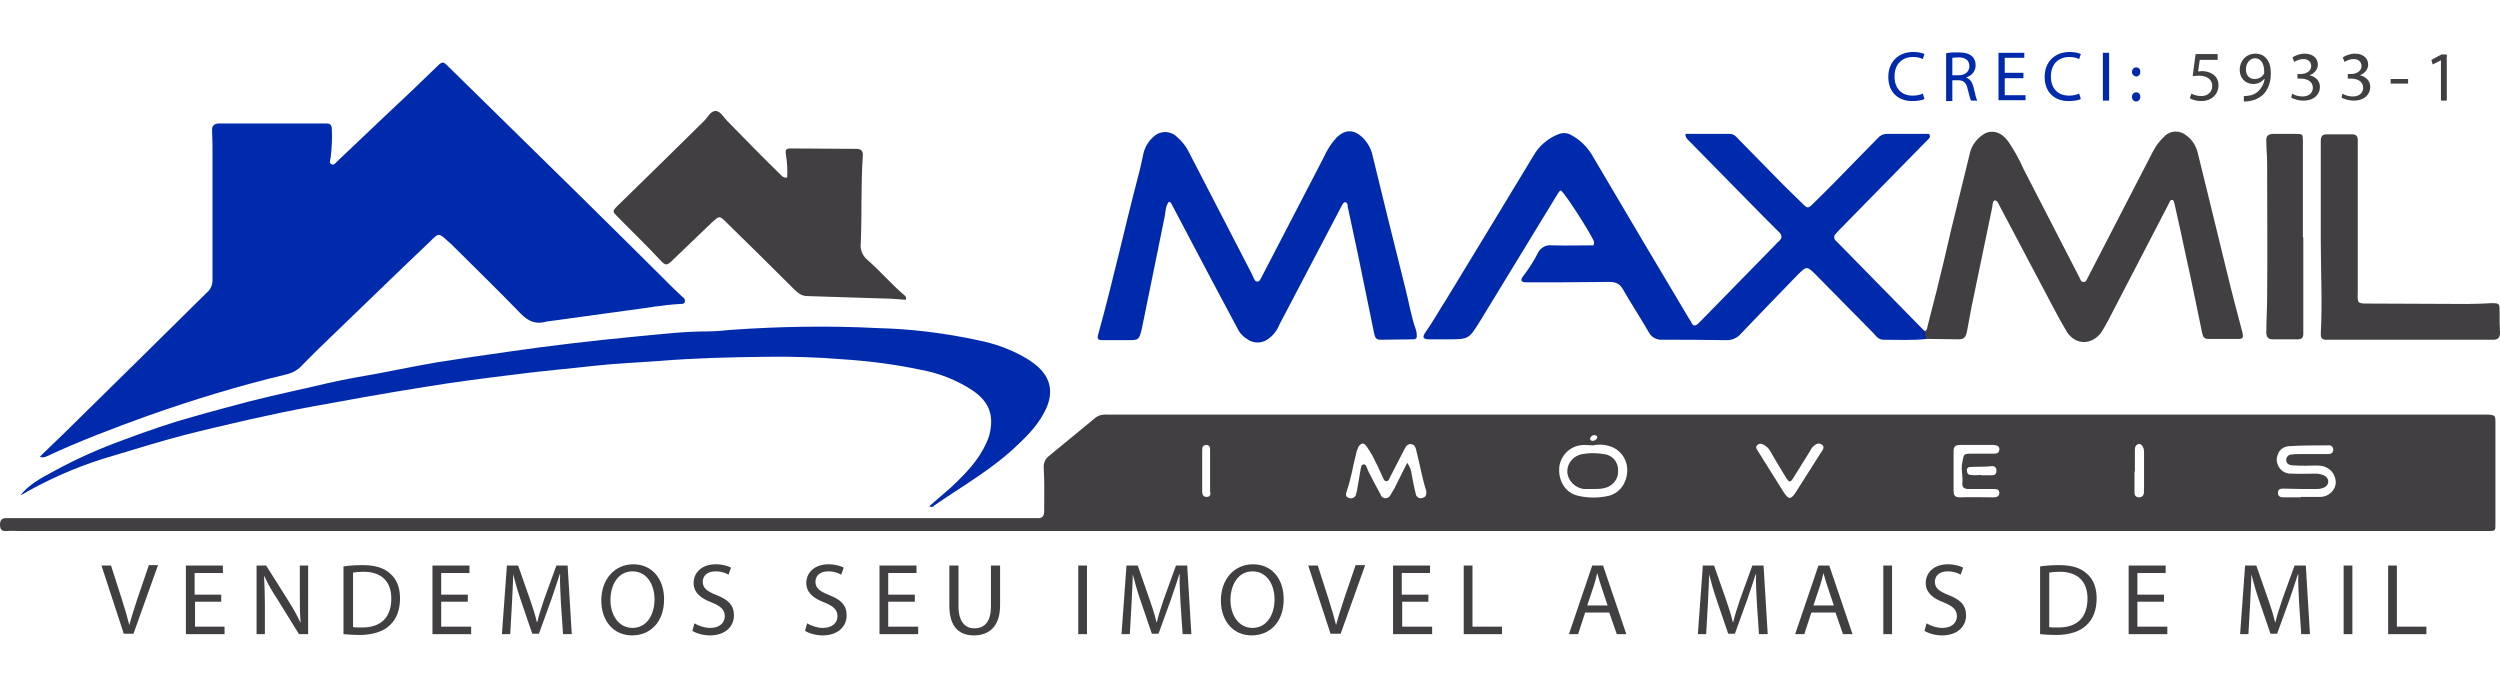
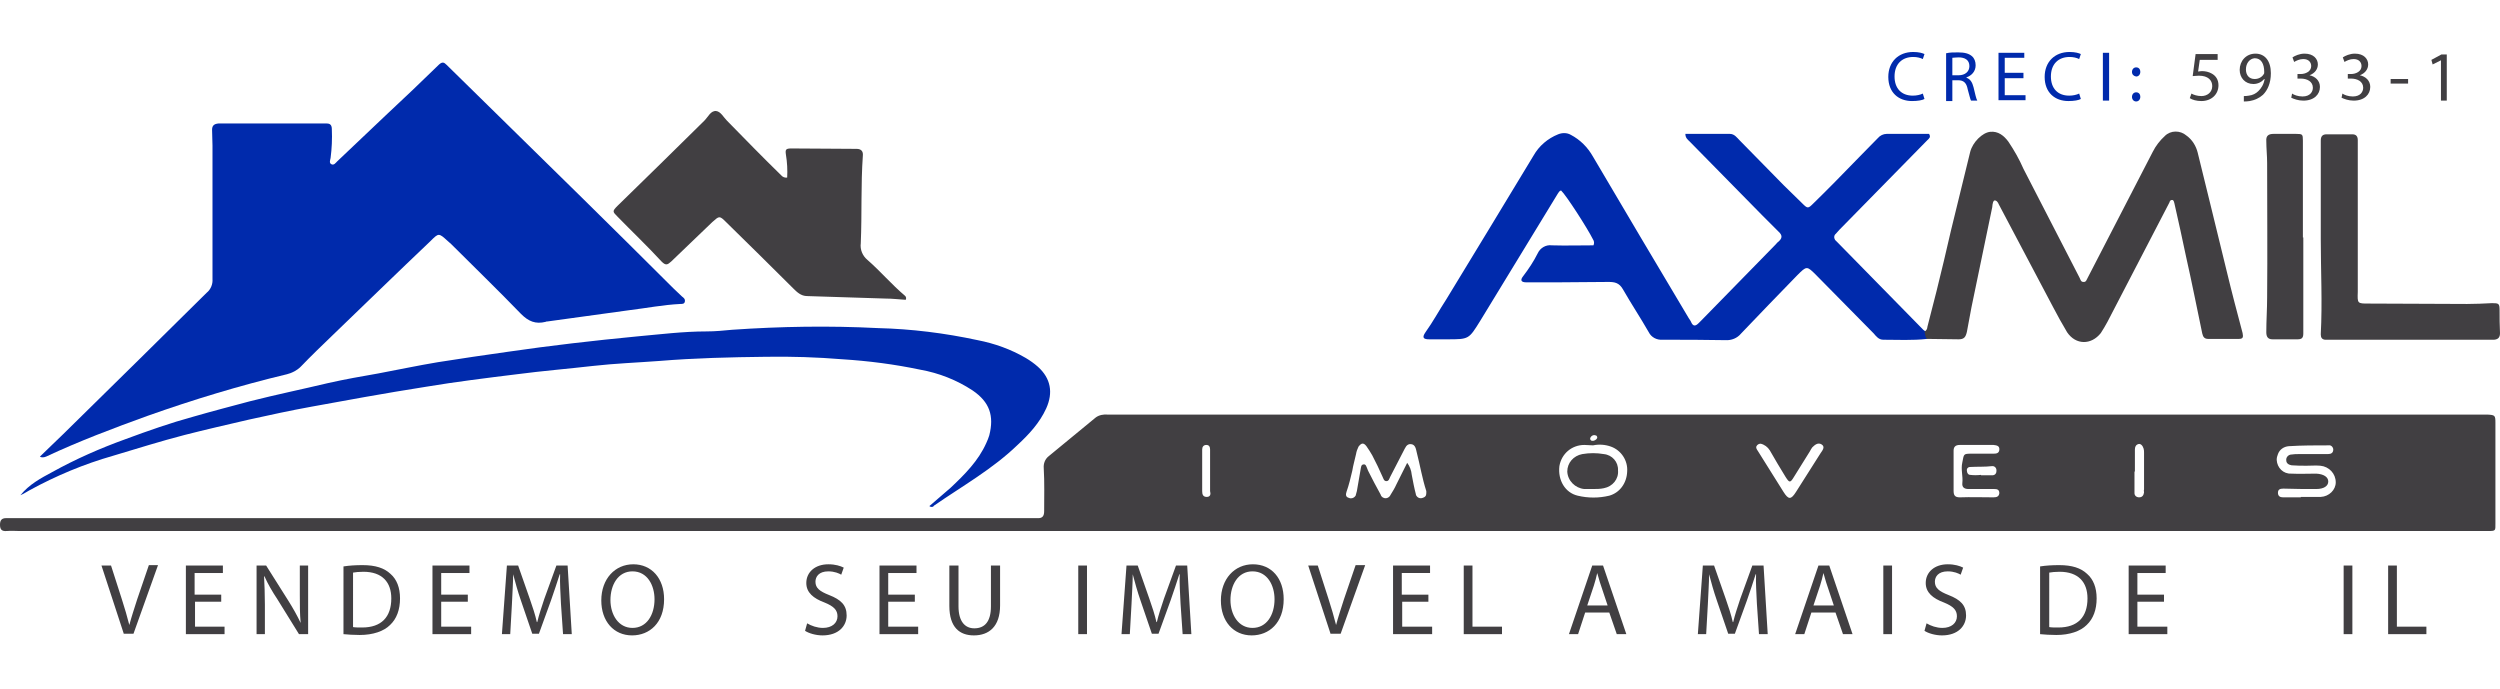
<svg xmlns="http://www.w3.org/2000/svg" version="1.1" id="Camada_1" x="0px" y="0px" viewBox="0 0 601.2 165.8" style="enable-background:new 0 0 601.2 165.8;" xml:space="preserve">
  <style type="text/css">

	.st0{fill:#002AAC;}

	.st1{fill:#413F42;}

	.st2{fill:#424043;}

</style>
  <path class="st0" d="M9.6,109.8c2-1.9,3.8-3.7,5.6-5.4c6.1-6,12.2-12,18.3-18c5.4-5.3,10.8-10.7,16.2-16c1-0.8,1.5-2.1,1.4-3.3   c0-10.7,0-21.4,0-32.1c0-1.3-0.1-2.5-0.1-3.8c0-1,0.5-1.4,1.5-1.5h24.7c0.5,0,1,0,1.4,0c0.9,0,1.2,0.5,1.2,1.4   c0.1,2.3,0,4.6-0.3,6.9c-0.1,0.5-0.4,1.2,0.2,1.5s1-0.3,1.4-0.7c3.9-3.7,7.8-7.4,11.7-11.1c4.3-4,8.6-8.1,12.8-12.2   c0.8-0.7,1.2-0.5,1.8,0.1l5.3,5.2c9.1,8.9,18.1,17.8,27.2,26.7c7.3,7.2,14.7,14.5,22,21.8c0.7,0.7,1.4,1.3,2.1,2   c0.4,0.3,0.8,0.6,0.7,1.2s-0.6,0.6-1.1,0.6c-4.1,0.2-8.2,1-12.3,1.5c-6.6,0.9-13.1,1.8-19.6,2.7c-0.2,0-0.3,0-0.5,0.1   c-2.4,0.6-4.1-0.1-5.9-1.9c-5.5-5.7-11.2-11.2-16.8-16.8l-0.9-0.8c-2.1-1.9-2.1-1.9-4.1,0.1C95.6,65.5,87.8,73.1,80,80.6   c-2.6,2.5-5.2,5-7.7,7.6c-0.9,0.9-2.1,1.5-3.3,1.8c-11.3,2.7-22.5,6.1-33.5,10c-8.3,3-16.5,6.1-24.4,9.8   C10.6,110,10,110.1,9.6,109.8z" />
  <path class="st0" d="M463.4,81.5c-3.5,0.4-7,0.2-10.5,0.2c-1.1,0-1.7-0.8-2.3-1.5c-4.6-4.7-9.2-9.3-13.8-14c-2.3-2.3-2.3-2.3-4.6,0   c-4.5,4.6-9,9.3-13.5,14c-0.9,1.1-2.3,1.7-3.8,1.6c-5-0.1-10.1-0.1-15.1-0.1c-1.4,0.1-2.7-0.6-3.3-1.8c-2-3.5-4.2-6.8-6.2-10.3   c-0.9-1.6-2-1.8-3.5-1.8c-4.2,0-8.5,0.1-12.7,0.1c-2.3,0-4.6,0-7,0c-1.3,0-1.6-0.5-0.8-1.5c1.3-1.7,2.5-3.5,3.5-5.5   c0.6-1.3,2-2.1,3.4-1.9c3.3,0.1,6.7,0,10,0c0.2-0.4,0.2-1-0.1-1.4c-1.4-2.8-6.5-10.7-7.7-11.8c-0.4,0.1-0.6,0.5-0.8,0.8   c-6.2,10.2-12.4,20.3-18.6,30.5c-2.8,4.5-2.7,4.5-8,4.5c-1.4,0-2.9,0-4.3,0s-1.8-0.4-0.9-1.7c1.8-2.5,3.3-5.3,5-7.9   c7-11.5,14-23,21-34.6c1.3-2.3,3.4-4.1,5.9-5.1c1-0.4,2.1-0.4,3,0.1c2.3,1.2,4.1,3,5.4,5.3c7.6,12.9,15.3,25.9,23,38.8   c0.2,0.3,0.5,0.7,0.6,1c0.5,1.1,1.1,0.9,1.8,0.2l0.7-0.7l17.8-18.2c0.2-0.2,0.4-0.5,0.7-0.7c0.9-0.8,1-1.5,0-2.4   c-1.3-1.3-2.6-2.6-3.9-3.9l-17.5-17.8c-0.4-0.4-1-0.8-1-1.8c3.6,0,7.1,0,10.7,0c1.1,0,1.7,0.9,2.3,1.5c3.5,3.6,7.1,7.2,10.6,10.8   c1.5,1.5,3,2.9,4.5,4.4c1.3,1.3,1.4,1.3,2.7,0c3.5-3.4,6.9-6.9,10.3-10.4c1.7-1.8,3.5-3.5,5.2-5.3c0.5-0.6,1.3-1,2.1-1   c3.4,0,6.9,0,10.2,0c0.5,0.8,0,1.1-0.4,1.5c-7.1,7.2-14.1,14.4-21.2,21.6l-0.8,0.9c-0.5,0.4-0.5,1-0.2,1.5c0.1,0.1,0.1,0.1,0.2,0.2   l0.5,0.5l20.5,20.9c0.2,0.2,0.4,0.3,0.6,0.4C463.4,80.1,463.7,80.8,463.4,81.5z" />
-   <path class="st0" d="M323.5,48.6c-0.5,0.1-0.6,0.5-0.8,0.8c-5,9.5-10,19.1-15,28.6c-0.6,1.5-1.6,2.8-3,3.7c-1.4,0.9-3.3,0.9-4.7-0.1   c-1-0.6-1.9-1.5-2.4-2.6c-2.1-4-4.3-8-6.4-12c-3.2-6.1-6.4-12.1-9.6-18.2c-0.1-0.1-0.2-0.2-0.5-0.3c-0.8,1-0.8,2.3-1,3.5   c-1.8,8.8-3.6,17.6-5.4,26.5c0,0.2-0.1,0.3-0.1,0.5c-0.7,2.8-0.7,2.8-3.6,2.8c-1.9,0-3.8,0-5.8,0c-1.2,0-1.4-0.3-1.1-1.4   c3.5-12.6,6.3-25.4,9.6-38c0.5-1.8,0.9-3.7,1.3-5.6c0.4-1.6,1.3-3,2.5-4c1.5-1.4,3.9-1.4,5.4,0c1.1,0.9,2,2,2.7,3.2   c5.1,9.9,10.3,19.9,15.4,29.8c0.2,0.4,0.3,0.7,0.5,1.1c0.2,0.3,0.3,0.8,0.8,0.8c0.6,0.1,0.7-0.5,1-0.9c5-9.6,10-19.3,15-28.9   c0.8-1.8,1.8-3.4,3.1-4.8c2-2,4.1-2,6.1-0.2c1.2,1.1,2.1,2.6,2.5,4.2c2.6,10.7,5.2,21.3,7.9,32c0.9,3.4,1.4,6.9,2.6,10.2   c0.1,0.4,0.2,0.8,0.2,1.2c0.1,0.7-0.1,1.1-0.9,1.1c-2.6,0-5.3,0.1-7.9,0.1c-1.2,0-1.3-0.9-1.5-1.8c-1.3-6.3-2.6-12.7-3.9-19   c-0.8-3.7-1.6-7.5-2.4-11.2C324.1,49.3,324.1,48.8,323.5,48.6z" />
  <path class="st0" d="M223.5,121.7c1.7-1.5,3.4-2.9,5.1-4.4c3.4-3.2,6.7-6.5,8.6-10.8c0.3-0.6,0.5-1.2,0.7-1.8c1.2-4.7,0.1-8-4-10.8   c-3.8-2.5-8.1-4.2-12.6-5c-6.2-1.3-12.4-2.1-18.7-2.5c-6.1-0.5-12.3-0.7-18.4-0.6c-8.5,0.1-17.1,0.3-25.6,1   c-5.3,0.4-10.7,0.6-16,1.2c-6.1,0.7-12.2,1.2-18.3,2c-7.3,0.9-14.6,1.8-21.8,3c-5,0.8-9.9,1.6-14.9,2.5c-4.2,0.8-8.5,1.5-12.7,2.3   c-5,0.9-10,2-15,3.1c-5.2,1.2-10.4,2.4-15.5,3.7c-5.8,1.5-11.5,3.3-17.2,5c-7,2-13.7,4.8-20.1,8.3c-0.7,0.4-1.5,0.9-2.2,1.2   c2.1-2.6,4.9-4.1,7.7-5.6c5.6-3.1,11.5-5.7,17.6-7.9c5.4-2,10.8-3.9,16.3-5.4c4.5-1.3,9.1-2.5,13.6-3.7c6.3-1.6,12.6-2.9,18.9-4.4   c4-0.9,8-1.6,12-2.3c4.8-0.9,9.5-1.9,14.3-2.7c5.6-0.9,11.2-1.7,16.8-2.5c10.3-1.5,20.7-2.7,31.1-3.7c5.6-0.5,11.1-1.2,16.7-1.2   c2.1,0,4.1-0.2,6.2-0.4c11.6-0.8,23.3-1,35-0.4c8.1,0.2,16.1,1.2,24,2.9c4.1,0.8,8,2.2,11.6,4.3c1,0.6,2,1.3,2.9,2.1   c3.1,2.8,3.7,6.2,2,10c-1.6,3.5-4.1,6.2-6.9,8.8c-6,5.8-13.3,9.9-20.1,14.6C224.4,122,223.8,122,223.5,121.7   C223.5,121.7,223.5,121.7,223.5,121.7z" />
  <path class="st1" d="M463.4,81.5c-0.5-0.5-0.4-1.2-0.6-1.7c0.4-0.3,0.7-0.7,0.7-1.2c0.7-2.9,1.5-5.7,2.2-8.6   c1.2-4.9,2.4-9.8,3.5-14.7c1.5-6.3,3.1-12.5,4.6-18.8c0.6-2.3,2.9-4.6,4.8-4.8s3.3,0.9,4.4,2.4c1.4,2.1,2.6,4.2,3.6,6.5   c4.5,8.7,9,17.5,13.5,26.2c0.2,0.4,0.3,1,0.9,1c0.7,0.1,0.8-0.6,1.1-1.1c5.2-10.1,10.4-20.1,15.6-30.2c0.7-1.4,1.7-2.7,2.9-3.8   c1.4-1.4,3.7-1.4,5.2-0.1c1.4,1,2.3,2.5,2.7,4.1c2.3,9.5,4.7,19,7,28.6c1.2,5,2.5,9.9,3.8,14.8c0.2,1,0.1,1.4-0.9,1.4   c-2.5,0-5,0-7.4,0c-0.8,0-1.2-0.4-1.4-1.3c-1.3-6.2-2.5-12.3-3.9-18.5c-0.9-4.2-1.8-8.5-2.8-12.8c-0.1-0.3-0.1-0.6-0.4-0.8   c-0.5-0.1-0.7,0.2-0.8,0.6c-5,9.6-9.9,19.1-14.9,28.7c-0.5,0.9-1,1.8-1.6,2.7c-2.3,2.9-6,2.9-8.1-0.2c-1.2-2-2.3-4-3.4-6.1l-13-24.6   c-0.1-0.3-0.3-0.6-0.5-0.8c-0.4-0.3-0.7-0.3-0.9,0.2c-0.1,0.4-0.2,0.8-0.2,1.2c-1.7,8-3.3,16.1-5,24.1c-0.4,2-0.7,3.9-1.1,5.9   c-0.3,1.3-0.7,1.8-2,1.8C468.5,81.6,465.9,81.5,463.4,81.5z" />
  <path class="st1" d="M189.3,42.7c0.1-1.8,0-3.7-0.3-5.5c-0.2-1.3,0-1.5,1.4-1.5c5.2,0,10.4,0.1,15.6,0.1c1.1,0,1.6,0.6,1.5,1.6   c-0.5,7-0.2,14-0.5,21.1c-0.2,1.5,0.4,3,1.6,4c3.1,2.7,5.8,5.9,9,8.6c0.3,0.2,0.4,0.7,0.2,1c-1.6-0.1-3.2-0.3-4.8-0.3   c-6.3-0.2-12.6-0.4-18.9-0.6c-1.5,0-2.5-1-3.4-1.9c-5.3-5.3-10.7-10.6-16-15.8c-1.7-1.7-1.7-1.6-3.4-0.1c-3.3,3.2-6.6,6.3-9.9,9.5   c-0.9,0.8-1.3,1-2.3,0c-3.4-3.7-7.1-7.2-10.6-10.8c-1.2-1.2-1.3-1.3,0-2.6c7-6.8,13.9-13.6,20.9-20.5c0.9-0.9,1.5-2.4,2.8-2.3   c1.1,0.1,1.8,1.5,2.6,2.3c4.3,4.4,8.6,8.8,13,13.1C188.2,42.6,188.8,42.8,189.3,42.7z" />
  <path class="st1" d="M558.1,57.5c0-7.9,0-15.8,0-23.7c0-1.1,0.5-1.5,1.4-1.5c2.1,0,4.2,0,6.2,0c0.9,0,1.3,0.5,1.3,1.4v35.5   c0,0.3,0,0.6,0,1c-0.1,2.8-0.1,2.8,2.6,2.8c7.9,0,15.8,0.1,23.7,0.1c2,0,4-0.1,6-0.2c1.6,0,1.8,0.1,1.8,1.7c0,1.8,0,3.7,0.1,5.5   c0,1-0.4,1.5-1.4,1.6c-0.5,0-1,0-1.4,0h-37.9c-0.5,0-1,0-1.4,0c-0.7-0.1-1-0.5-1-1.3C558.5,72.7,558.1,65.1,558.1,57.5z" />
  <path class="st1" d="M553.9,57.2c0,7.7,0,15.3,0,23c0,1.1-0.4,1.4-1.4,1.4c-2,0-4,0-6,0c-1.1,0-1.5-0.6-1.5-1.7   c0-2.8,0.2-5.6,0.2-8.4c0.1-10.8,0-21.6,0-32.3c0-1.8-0.2-3.5-0.2-5.3c-0.1-1.2,0.5-1.7,1.7-1.7c1.8,0,3.7,0,5.5,0   c1.5,0,1.6,0.1,1.6,1.6v23.3H553.9z" />
  <path class="st1" d="M598.2,99.7c-0.3,0-0.6,0-1,0H441.8H295.2c-9.6,0-19.2,0-28.8,0c-1-0.1-2.1,0.1-2.9,0.7   c-3.8,3.1-7.5,6.2-11.3,9.3c-0.9,0.7-1.3,1.8-1.2,2.9c0.2,3.4,0.1,6.9,0.1,10.3c0,1.2-0.4,1.8-1.7,1.7c-0.9,0-1.8,0-2.6,0H9.4   c-2.6,0-5.3,0-7.9,0c-1.1,0-1.5,0.5-1.5,1.6s0.4,1.6,1.6,1.5s2.1,0,3.1,0h295.2l0,0h293.2c1.8,0,3.5,0,5.3,0s1.7-0.1,1.7-1.8   c0-8.1,0-16.1,0-24.2C600.1,99.9,600,99.8,598.2,99.7z M290.2,119.5c-0.9,0-1.1-0.6-1.1-1.4c0-3.1,0-6.2,0-9.3c0-0.2,0-0.5,0-0.7   c0-0.6,0.3-1.1,1-1.1s0.9,0.5,0.9,1.1c0,1.8,0,3.5,0,5.2l0,0v4.8C291.2,118.8,291.1,119.5,290.2,119.5L290.2,119.5z M382.4,105.4   c0.2-0.6,0.8-0.9,1.3-0.7c0,0,0,0,0,0c0.2,0,0.4,0.2,0.4,0.5c0,0,0,0.1,0,0.1c-0.2,0.5-0.8,0.8-1.3,0.7   C382.5,105.9,382.4,105.7,382.4,105.4C382.4,105.4,382.4,105.4,382.4,105.4z M342.2,119.7c-0.7,0.3-1.4,0-1.7-0.7c0,0,0-0.1,0-0.1   c-0.4-1.5-0.7-3.1-1-4.7c-0.1-1.1-0.5-2.1-1.1-2.9c-1,2-1.8,3.6-2.6,5.2c-0.4,0.9-0.9,1.7-1.4,2.5c-0.3,0.7-1.1,1-1.7,0.7   c-0.3-0.1-0.6-0.4-0.7-0.8c-1-1.8-2-3.7-2.9-5.5c-0.1-0.2-0.2-0.4-0.3-0.7c-0.2-0.4-0.3-1.2-1-1c-0.5,0.1-0.5,0.7-0.6,1.2   c-0.3,1.7-0.6,3.4-0.9,5.2c-0.1,0.4-0.2,0.8-0.3,1.1c-0.4,0.6-1.1,0.8-1.7,0.5c-0.7-0.2-0.7-0.8-0.5-1.4c0.6-1.7,1-3.4,1.4-5.1   c0.2-1.3,0.6-2.6,0.9-4c0.1-0.6,0.3-1.2,0.6-1.8c0.7-0.9,1.2-1,1.9-0.1c0.5,0.7,1,1.5,1.4,2.2c0.9,1.7,1.7,3.4,2.5,5.2   c0.2,0.4,0.3,1,0.9,1s0.7-0.6,0.9-1c1.1-2.1,2.1-4.1,3.2-6.2c0.4-0.7,0.7-1.8,1.8-1.7s1.2,1.2,1.4,2c0.8,3.1,1.3,6.2,2.3,9.3   C343,118.8,343.1,119.4,342.2,119.7z M387,119.2c-2.5,0.6-5.1,0.6-7.6,0c-3-0.7-4.8-3.7-4.4-7.1c0.5-3,3-5.1,6-5.1   c0.7,0,1.4,0.1,2.1,0.1c1.4-0.3,2.9-0.2,4.3,0.3c2.5,0.9,4.1,3.4,3.9,6C391.2,116.2,389.5,118.5,387,119.2L387,119.2z M437.8,109   c-2,3.1-3.9,6.2-5.9,9.3c-1.2,1.9-1.8,1.9-3,0c-2.1-3.3-4.1-6.6-6.2-9.9c-0.2-0.3-0.5-0.7-0.3-1.1c0.2-0.4,0.6-0.6,1-0.6   c0.9,0.2,1.7,0.8,2.2,1.6c1.2,2.1,2.5,4.3,3.8,6.4c0.9,1.4,1.1,1.5,2,0c1.3-2,2.5-4.1,3.8-6.1c0.2-0.4,0.4-0.7,0.6-1   c0.6-0.6,1.4-1.3,2.3-0.7S438.2,108.4,437.8,109z M480.8,118.6c-0.1,0.8-0.6,1-1.4,1c-2.7,0-5.4-0.1-8.1,0c-1.2,0-1.5-0.5-1.5-1.6   c0-1.6,0-3.2,0-4.8l0,0c0-1.6,0-3.2,0-4.8c0-0.9,0.4-1.4,1.5-1.4c2.6,0,5.3,0,7.9,0h0.2c0.8,0.1,1.5,0.2,1.4,1.2   c-0.1,0.8-0.7,0.9-1.4,0.9c-1.8,0-3.5,0-5.3,0c-2,0-1.8,0.1-2.2,2.1c-0.4,1.7,0.2,3.3,0,5c-0.1,1,0.5,1.4,1.5,1.4c1.4,0,2.9,0,4.3,0   c0.6,0,1.3,0,1.9,0S480.8,117.7,480.8,118.6L480.8,118.6z M473.8,114.2c-0.5,0-0.8-0.5-0.8-1c0,0,0,0,0,0c-0.1-0.5,0.3-0.9,0.7-0.9   c0,0,0.1,0,0.1,0c1.7-0.1,3.5,0,5.2-0.2c0.7-0.1,1.2,0.5,1.1,1.2c0,0.6-0.4,1-1,1c0,0-0.1,0-0.1,0c-0.9,0-1.8,0-2.6,0v-0.1   C475.5,114.3,474.6,114.3,473.8,114.2L473.8,114.2z M515.6,118.4c-0.1,0.7-0.4,1.2-1.2,1.2c-0.6,0-1.1-0.4-1.1-1c0-0.1,0-0.1,0-0.2   c0-1.7,0-3.3,0-5h0.1c0-1.8,0-3.5,0-5.3c0-0.6,0.2-1.1,0.8-1.3s1.1,0.4,1.3,1.1c0.1,0.3,0.1,0.7,0.1,1c0,2.9,0,5.9,0,8.8   C515.5,118,515.6,118.2,515.6,118.4L515.6,118.4z M558.1,119.5c-0.8,0-1.6,0-2.4,0h-2.4v0.1H549c-0.7,0-1.2-0.3-1.2-1.1s0.5-1,1.3-1   c2.6,0.1,5.3,0.1,7.9,0.1c1.8,0,2.9-0.7,2.9-1.8s-1.1-1.8-2.9-1.9c-2,0-4,0.1-6,0c-1.9,0.1-3.4-1.4-3.5-3.3c0-0.5,0.1-0.9,0.3-1.4   c0.4-1.1,1.4-1.8,2.6-1.9c3.2-0.2,6.4-0.2,9.6-0.2c0.5-0.1,1,0.3,1.1,0.9c0,0,0,0.1,0,0.1c0,0.8-0.5,1.1-1.3,1.1h-7   c-0.6,0-1.1,0-1.7,0.1c-0.8,0-1.4,0.7-1.3,1.4c0,0,0,0,0,0c0,0.8,0.7,1.1,1.3,1.2c1.2,0.1,2.4,0.1,3.6,0.1s2.2-0.1,3.3,0   c2.1,0.2,3.7,1.9,3.7,4C561.7,117.8,560.1,119.4,558.1,119.5L558.1,119.5z" />
  <path class="st2" d="M382.9,117.6c-0.6,0-1.3,0-1.9,0c-2.2-0.2-4-2-4.1-4.2c0-2.1,1.5-3.8,3.6-4.2c1.7-0.3,3.5-0.3,5.2,0   c2,0.2,3.5,1.9,3.4,3.9c0.2,2.1-1.3,3.9-3.4,4.3C384.8,117.6,383.9,117.6,382.9,117.6L382.9,117.6z" />
  <g>
    <path class="st1" d="M29.8,152.5L24.4,136h2.3l2.6,8.1c0.7,2.2,1.3,4.2,1.8,6.2h0c0.5-1.9,1.2-4,1.9-6.2l2.8-8.2H38l-5.9,16.5H29.8    z" />
    <path class="st1" d="M53.3,144.7h-6.4v6H54v1.8h-9.3V136h8.9v1.8h-6.8v5.2h6.4V144.7z" />
    <path class="st1" d="M61.7,152.5V136H64l5.3,8.4c1.2,1.9,2.2,3.7,3,5.4l0,0c-0.2-2.2-0.2-4.2-0.2-6.8V136h2v16.5h-2.2l-5.2-8.4    c-1.2-1.8-2.3-3.7-3.1-5.5l-0.1,0c0.1,2.1,0.2,4.1,0.2,6.8v7.1H61.7z" />
    <path class="st1" d="M82.7,136.2c1.3-0.2,2.8-0.3,4.5-0.3c3.1,0,5.2,0.7,6.7,2.1c1.5,1.3,2.3,3.3,2.3,5.9c0,2.7-0.8,4.9-2.4,6.4    c-1.5,1.5-4.1,2.4-7.3,2.4c-1.5,0-2.8-0.1-3.9-0.2V136.2z M84.9,150.8c0.5,0.1,1.3,0.1,2.2,0.1c4.6,0,7-2.5,7-7    c0-3.9-2.2-6.4-6.7-6.4c-1.1,0-1.9,0.1-2.5,0.2V150.8z" />
    <path class="st1" d="M112.5,144.7h-6.4v6h7.2v1.8H104V136h8.9v1.8h-6.8v5.2h6.4V144.7z" />
    <path class="st1" d="M134.9,145.2c-0.1-2.3-0.3-5.1-0.2-7.1h-0.1c-0.6,1.9-1.3,4-2.1,6.3l-2.9,8h-1.6l-2.7-7.9    c-0.8-2.3-1.4-4.5-1.9-6.4h0c0,2.1-0.2,4.8-0.3,7.3l-0.4,7.1h-2l1.2-16.5h2.7l2.8,8c0.7,2,1.3,3.8,1.7,5.6h0.1    c0.4-1.7,1-3.5,1.7-5.6l2.9-8h2.7l1,16.5h-2.1L134.9,145.2z" />
    <path class="st1" d="M159.7,144.1c0,5.7-3.5,8.7-7.7,8.7c-4.4,0-7.4-3.4-7.4-8.4c0-5.2,3.3-8.7,7.7-8.7    C156.7,135.7,159.7,139.1,159.7,144.1z M146.8,144.3c0,3.5,1.9,6.7,5.3,6.7c3.4,0,5.3-3.1,5.3-6.9c0-3.3-1.7-6.7-5.3-6.7    C148.6,137.4,146.8,140.7,146.8,144.3z" />
-     <path class="st1" d="M167,149.9c1,0.6,2.4,1.1,3.8,1.1c2.2,0,3.5-1.2,3.5-2.8c0-1.5-0.9-2.4-3.1-3.3c-2.7-1-4.4-2.4-4.4-4.7    c0-2.6,2.1-4.5,5.3-4.5c1.7,0,2.9,0.4,3.7,0.8l-0.6,1.7c-0.5-0.3-1.6-0.8-3.1-0.8c-2.3,0-3.1,1.3-3.1,2.5c0,1.5,1,2.3,3.3,3.2    c2.8,1.1,4.2,2.4,4.2,4.9c0,2.5-1.9,4.8-5.8,4.8c-1.6,0-3.3-0.5-4.2-1.1L167,149.9z" />
    <path class="st1" d="M194.1,149.9c1,0.6,2.4,1.1,3.8,1.1c2.2,0,3.5-1.2,3.5-2.8c0-1.5-0.9-2.4-3.1-3.3c-2.7-1-4.4-2.4-4.4-4.7    c0-2.6,2.1-4.5,5.3-4.5c1.7,0,2.9,0.4,3.7,0.8l-0.6,1.7c-0.5-0.3-1.6-0.8-3.1-0.8c-2.3,0-3.1,1.3-3.1,2.5c0,1.5,1,2.3,3.3,3.2    c2.8,1.1,4.2,2.4,4.2,4.9c0,2.5-1.9,4.8-5.8,4.8c-1.6,0-3.3-0.5-4.2-1.1L194.1,149.9z" />
    <path class="st1" d="M220,144.7h-6.4v6h7.2v1.8h-9.3V136h8.9v1.8h-6.8v5.2h6.4V144.7z" />
    <path class="st1" d="M230.5,136v9.8c0,3.7,1.6,5.3,3.8,5.3c2.5,0,4-1.6,4-5.3V136h2.2v9.6c0,5.1-2.7,7.2-6.3,7.2    c-3.4,0-5.9-1.9-5.9-7.1V136H230.5z" />
    <path class="st1" d="M261.4,136v16.5h-2.1V136H261.4z" />
    <path class="st1" d="M283.9,145.2c-0.1-2.3-0.3-5.1-0.2-7.1h-0.1c-0.6,1.9-1.3,4-2.1,6.3l-2.9,8H277l-2.7-7.9    c-0.8-2.3-1.4-4.5-1.9-6.4h0c0,2.1-0.2,4.8-0.3,7.3l-0.4,7.1h-2l1.2-16.5h2.7l2.8,8c0.7,2,1.3,3.8,1.7,5.6h0.1    c0.4-1.7,1-3.5,1.7-5.6l2.9-8h2.7l1,16.5h-2.1L283.9,145.2z" />
    <path class="st1" d="M308.7,144.1c0,5.7-3.5,8.7-7.7,8.7c-4.4,0-7.4-3.4-7.4-8.4c0-5.2,3.3-8.7,7.7-8.7    C305.8,135.7,308.7,139.1,308.7,144.1z M295.9,144.3c0,3.5,1.9,6.7,5.3,6.7c3.4,0,5.3-3.1,5.3-6.9c0-3.3-1.7-6.7-5.3-6.7    C297.7,137.4,295.9,140.7,295.9,144.3z" />
    <path class="st1" d="M320,152.5l-5.4-16.5h2.3l2.6,8.1c0.7,2.2,1.3,4.2,1.8,6.2h0c0.5-1.9,1.2-4,1.9-6.2l2.8-8.2h2.3l-5.9,16.5H320    z" />
    <path class="st1" d="M343.6,144.7h-6.4v6h7.2v1.8H335V136h8.9v1.8h-6.8v5.2h6.4V144.7z" />
    <path class="st1" d="M352,136h2.1v14.7h7.1v1.8H352V136z" />
    <path class="st1" d="M381.2,147.3l-1.7,5.2h-2.2l5.6-16.5h2.6l5.6,16.5h-2.3l-1.8-5.2H381.2z M386.6,145.6l-1.6-4.8    c-0.4-1.1-0.6-2.1-0.9-3h0c-0.2,1-0.5,2-0.8,3l-1.6,4.8H386.6z" />
    <path class="st1" d="M422.5,145.2c-0.1-2.3-0.3-5.1-0.2-7.1h-0.1c-0.6,1.9-1.3,4-2.1,6.3l-2.9,8h-1.6l-2.7-7.9    c-0.8-2.3-1.4-4.5-1.9-6.4h0c0,2.1-0.2,4.8-0.3,7.3l-0.4,7.1h-2l1.2-16.5h2.7l2.8,8c0.7,2,1.3,3.8,1.7,5.6h0.1    c0.4-1.7,1-3.5,1.7-5.6l2.9-8h2.7l1,16.5h-2.1L422.5,145.2z" />
    <path class="st1" d="M435.6,147.3l-1.7,5.2h-2.2l5.6-16.5h2.6l5.6,16.5h-2.3l-1.8-5.2H435.6z M441,145.6l-1.6-4.8    c-0.4-1.1-0.6-2.1-0.9-3h0c-0.2,1-0.5,2-0.8,3l-1.6,4.8H441z" />
    <path class="st1" d="M455,136v16.5h-2.1V136H455z" />
    <path class="st1" d="M463.3,149.9c1,0.6,2.4,1.1,3.8,1.1c2.2,0,3.5-1.2,3.5-2.8c0-1.5-0.9-2.4-3.1-3.3c-2.7-1-4.4-2.4-4.4-4.7    c0-2.6,2.1-4.5,5.3-4.5c1.7,0,2.9,0.4,3.7,0.8l-0.6,1.7c-0.5-0.3-1.6-0.8-3.1-0.8c-2.3,0-3.1,1.3-3.1,2.5c0,1.5,1,2.3,3.3,3.2    c2.8,1.1,4.2,2.4,4.2,4.9c0,2.5-1.9,4.8-5.8,4.8c-1.6,0-3.3-0.5-4.2-1.1L463.3,149.9z" />
    <path class="st1" d="M490.7,136.2c1.3-0.2,2.8-0.3,4.5-0.3c3.1,0,5.2,0.7,6.7,2.1c1.5,1.3,2.3,3.3,2.3,5.9c0,2.7-0.8,4.9-2.4,6.4    c-1.5,1.5-4.1,2.4-7.3,2.4c-1.5,0-2.8-0.1-3.9-0.2V136.2z M492.8,150.8c0.5,0.1,1.3,0.1,2.2,0.1c4.6,0,7-2.5,7-7    c0-3.9-2.2-6.4-6.7-6.4c-1.1,0-1.9,0.1-2.5,0.2V150.8z" />
    <path class="st1" d="M520.5,144.7H514v6h7.2v1.8h-9.3V136h8.9v1.8H514v5.2h6.4V144.7z" />
-     <path class="st1" d="M552.9,145.2c-0.1-2.3-0.3-5.1-0.2-7.1h-0.1c-0.6,1.9-1.3,4-2.1,6.3l-2.9,8H546l-2.7-7.9    c-0.8-2.3-1.4-4.5-1.9-6.4h0c0,2.1-0.2,4.8-0.3,7.3l-0.4,7.1h-2l1.2-16.5h2.7l2.8,8c0.7,2,1.3,3.8,1.7,5.6h0.1    c0.4-1.7,1-3.5,1.7-5.6l2.9-8h2.7l1,16.5h-2.1L552.9,145.2z" />
    <path class="st1" d="M565.7,136v16.5h-2.1V136H565.7z" />
    <path class="st1" d="M574.3,136h2.1v14.7h7.1v1.8h-9.2V136z" />
  </g>
  <g>
    <path class="st0" d="M462.8,23.8c-0.5,0.3-1.6,0.5-3,0.5c-3.2,0-5.7-2-5.7-5.8c0-3.6,2.4-6,6-6c1.4,0,2.3,0.3,2.7,0.5l-0.4,1.2    c-0.6-0.3-1.4-0.5-2.3-0.5c-2.7,0-4.5,1.7-4.5,4.7c0,2.8,1.6,4.6,4.4,4.6c0.9,0,1.8-0.2,2.4-0.5L462.8,23.8z" />
    <path class="st0" d="M468.1,12.8c0.7-0.2,1.8-0.2,2.8-0.2c1.6,0,2.6,0.3,3.3,0.9c0.6,0.5,0.9,1.3,0.9,2.2c0,1.5-1,2.5-2.2,2.9v0.1    c0.9,0.3,1.4,1.1,1.7,2.3c0.4,1.6,0.6,2.7,0.9,3.2H474c-0.2-0.3-0.4-1.3-0.8-2.7c-0.3-1.6-1-2.2-2.3-2.2h-1.4v5h-1.5V12.8z     M469.5,18.1h1.5c1.6,0,2.6-0.9,2.6-2.2c0-1.5-1.1-2.1-2.6-2.1c-0.7,0-1.2,0.1-1.5,0.1V18.1z" />
    <path class="st0" d="M486.6,18.8h-4.5v4.1h5v1.2h-6.5V12.7h6.2v1.2h-4.7v3.6h4.5V18.8z" />
    <path class="st0" d="M500.4,23.8c-0.5,0.3-1.6,0.5-3,0.5c-3.2,0-5.7-2-5.7-5.8c0-3.6,2.4-6,6-6c1.4,0,2.3,0.3,2.7,0.5l-0.4,1.2    c-0.6-0.3-1.4-0.5-2.3-0.5c-2.7,0-4.5,1.7-4.5,4.7c0,2.8,1.6,4.6,4.4,4.6c0.9,0,1.8-0.2,2.4-0.5L500.4,23.8z" />
    <path class="st0" d="M507.2,12.7v11.5h-1.5V12.7H507.2z" />
    <path class="st0" d="M512.7,17.3c0-0.6,0.4-1.1,1-1.1s1,0.4,1,1.1c0,0.6-0.4,1.1-1,1.1C513.1,18.3,512.7,17.9,512.7,17.3z     M512.7,23.3c0-0.6,0.4-1.1,1-1.1s1,0.4,1,1.1c0,0.6-0.4,1.1-1,1.1C513.1,24.4,512.7,23.9,512.7,23.3z" />
    <path class="st1" d="M533.2,14.4h-4.2l-0.4,2.8c0.3,0,0.5-0.1,0.9-0.1c0.9,0,1.7,0.2,2.4,0.6c0.9,0.5,1.6,1.4,1.6,2.8    c0,2.2-1.7,3.8-4.1,3.8c-1.2,0-2.2-0.3-2.8-0.7l0.4-1.1c0.5,0.3,1.4,0.6,2.4,0.6c1.4,0,2.6-0.9,2.6-2.4c0-1.4-1-2.5-3.2-2.5    c-0.6,0-1.1,0.1-1.5,0.1l0.7-5.3h5.3V14.4z" />
    <path class="st1" d="M539.6,23.1c0.3,0,0.7,0,1.2-0.1c0.9-0.1,1.7-0.5,2.3-1.1c0.7-0.7,1.3-1.6,1.5-2.9h-0.1    c-0.6,0.7-1.5,1.2-2.6,1.2c-2,0-3.3-1.5-3.3-3.4c0-2.1,1.5-3.9,3.8-3.9s3.7,1.8,3.7,4.7c0,2.4-0.8,4.1-1.9,5.2    c-0.9,0.8-2,1.3-3.2,1.5c-0.5,0.1-1,0.1-1.4,0.1V23.1z M540.1,16.7c0,1.4,0.8,2.3,2.1,2.3c1,0,1.8-0.5,2.2-1.2    c0.1-0.1,0.1-0.3,0.1-0.5c0-1.9-0.7-3.3-2.3-3.3C541,14.1,540.1,15.2,540.1,16.7z" />
    <path class="st1" d="M551.2,22.5c0.4,0.3,1.4,0.7,2.5,0.7c1.9,0,2.5-1.2,2.5-2.1c0-1.5-1.4-2.2-2.9-2.2h-0.8v-1.1h0.8    c1.1,0,2.5-0.6,2.5-1.9c0-0.9-0.6-1.7-1.9-1.7c-0.9,0-1.7,0.4-2.2,0.7l-0.4-1.1c0.6-0.4,1.7-0.9,2.9-0.9c2.2,0,3.2,1.3,3.2,2.6    c0,1.1-0.7,2.1-2,2.6v0c1.4,0.3,2.5,1.3,2.5,2.8c0,1.8-1.4,3.3-4,3.3c-1.2,0-2.3-0.4-2.9-0.7L551.2,22.5z" />
    <path class="st1" d="M563.3,22.5c0.4,0.3,1.4,0.7,2.5,0.7c1.9,0,2.5-1.2,2.5-2.1c0-1.5-1.4-2.2-2.9-2.2h-0.8v-1.1h0.8    c1.1,0,2.5-0.6,2.5-1.9c0-0.9-0.6-1.7-1.9-1.7c-0.9,0-1.7,0.4-2.2,0.7l-0.4-1.1c0.6-0.4,1.7-0.9,2.9-0.9c2.2,0,3.2,1.3,3.2,2.6    c0,1.1-0.7,2.1-2,2.6v0c1.4,0.3,2.5,1.3,2.5,2.8c0,1.8-1.4,3.3-4,3.3c-1.2,0-2.3-0.4-2.9-0.7L563.3,22.5z" />
    <path class="st1" d="M579.1,19v1.1h-4.2V19H579.1z" />
    <path class="st1" d="M587,14.5L587,14.5l-2,1l-0.3-1.1l2.4-1.3h1.3v11.1H587V14.5z" />
  </g>
</svg>